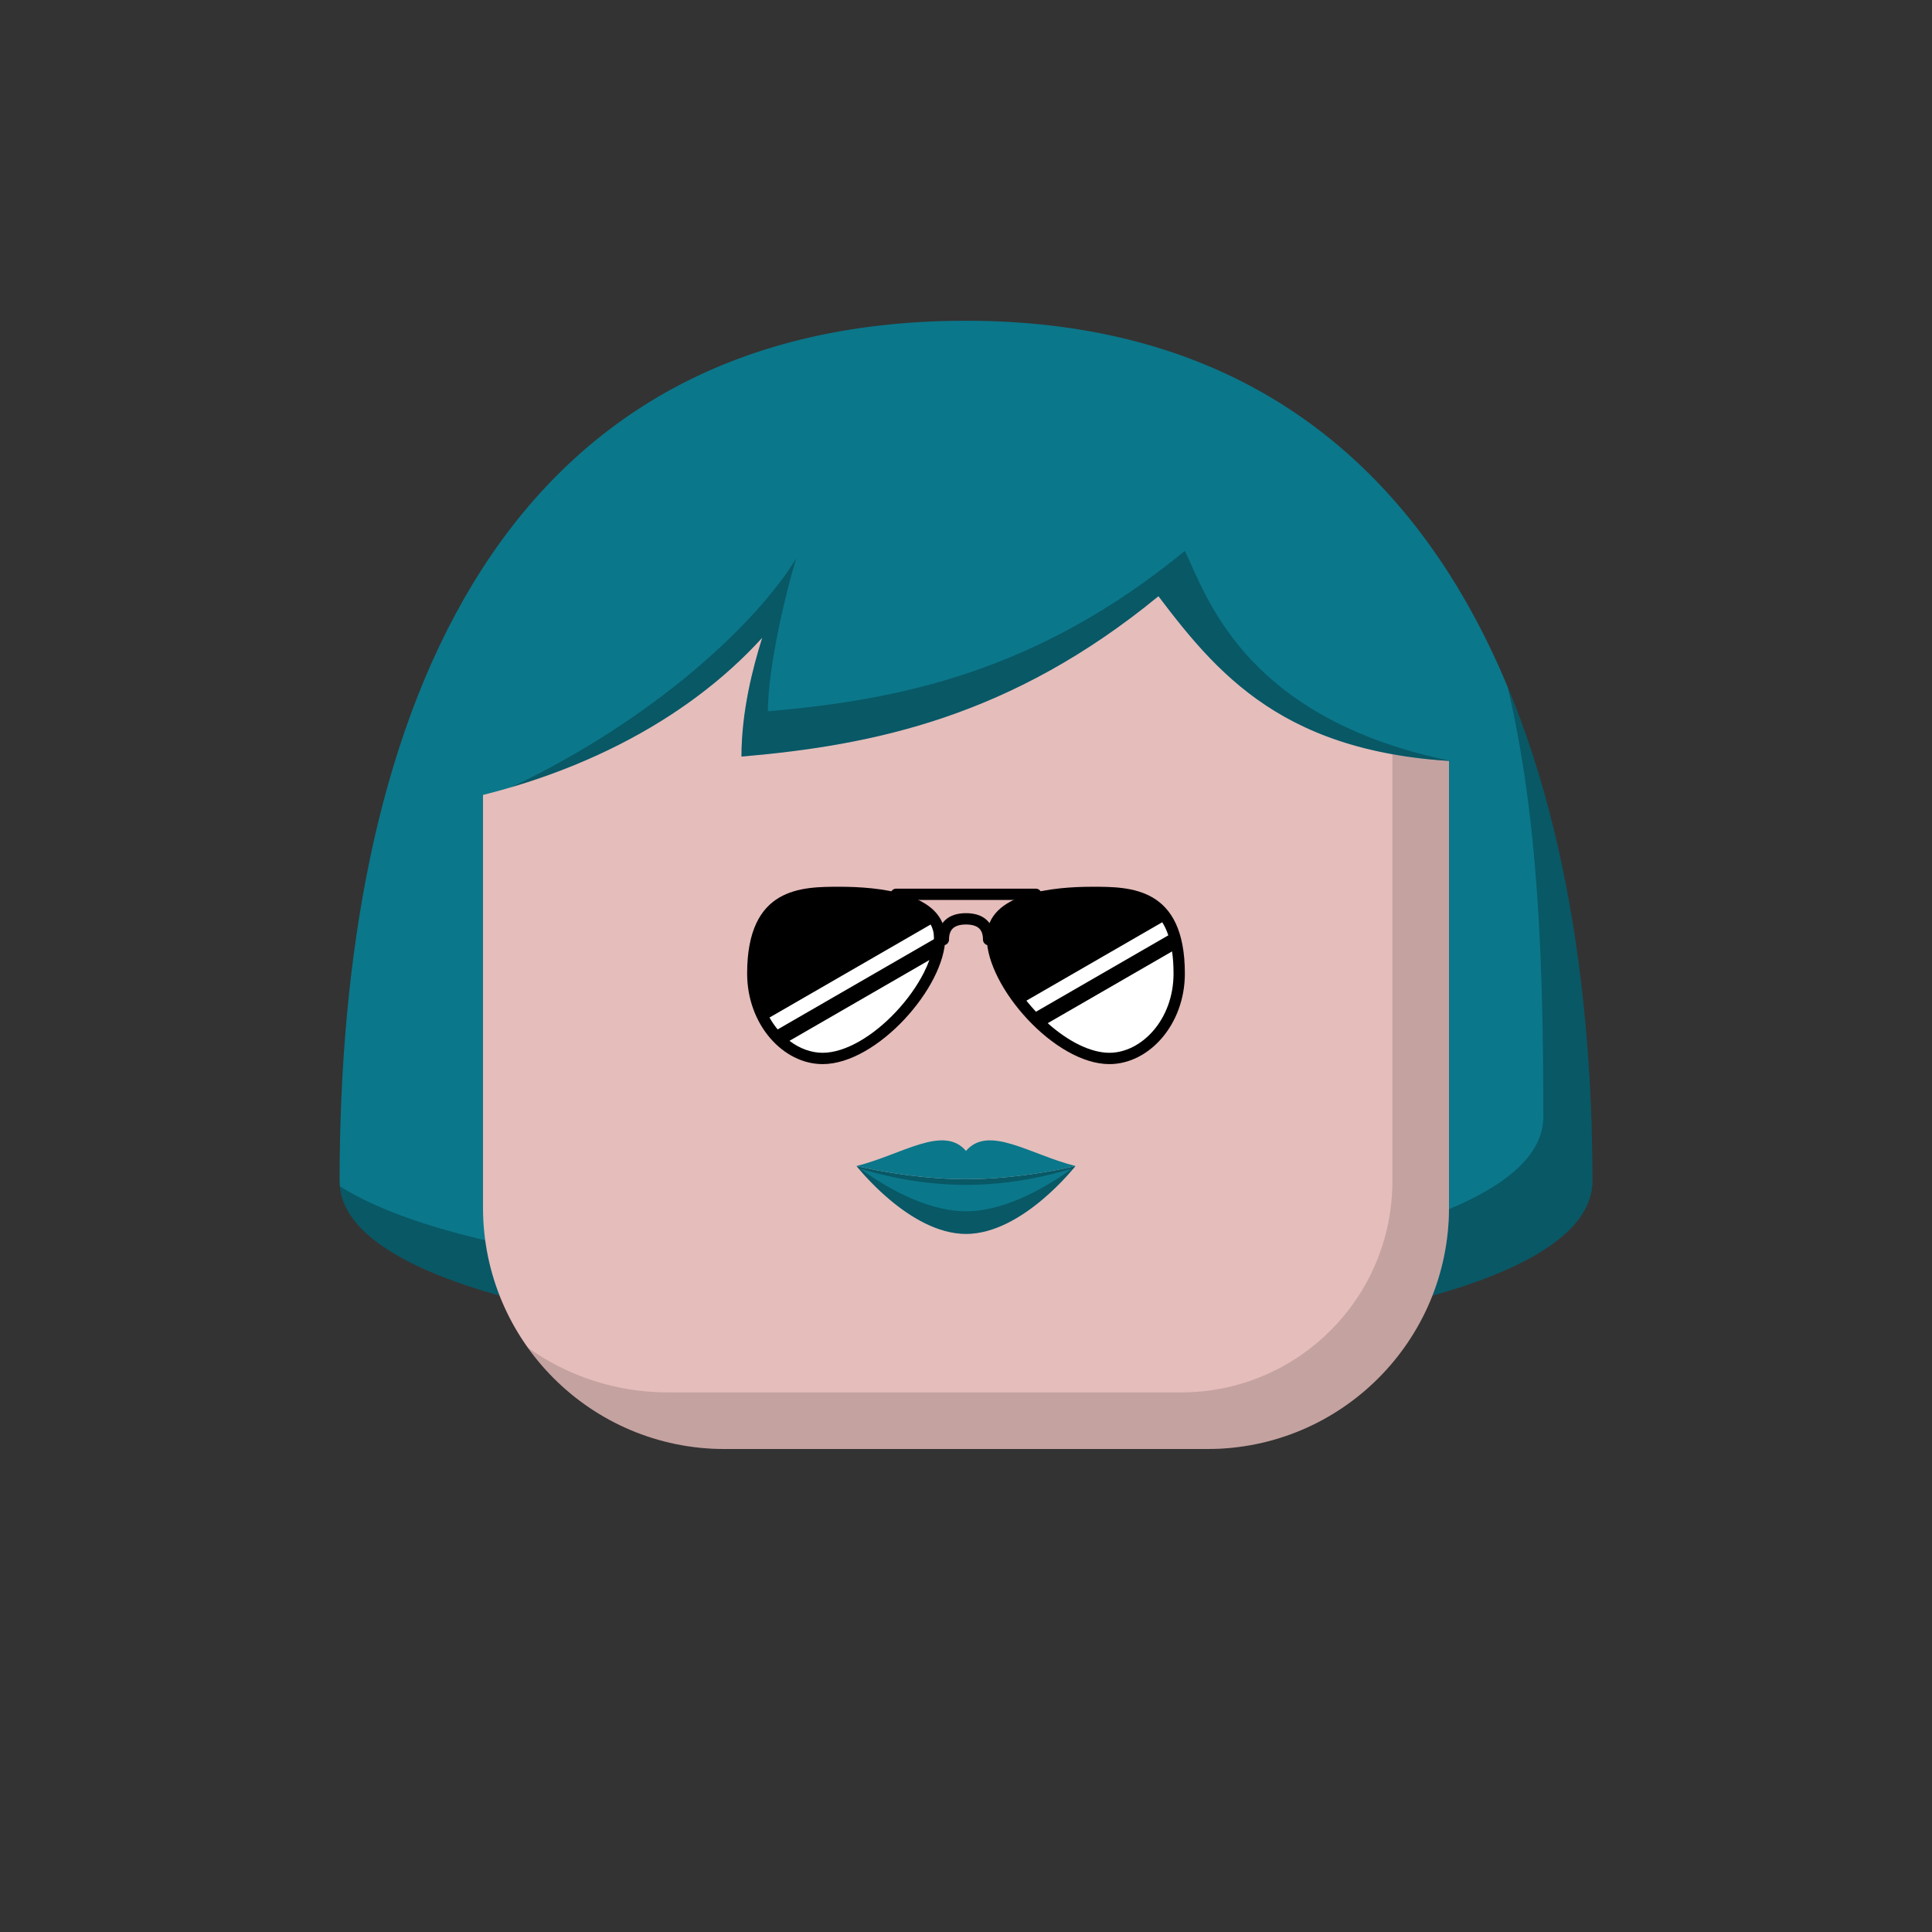
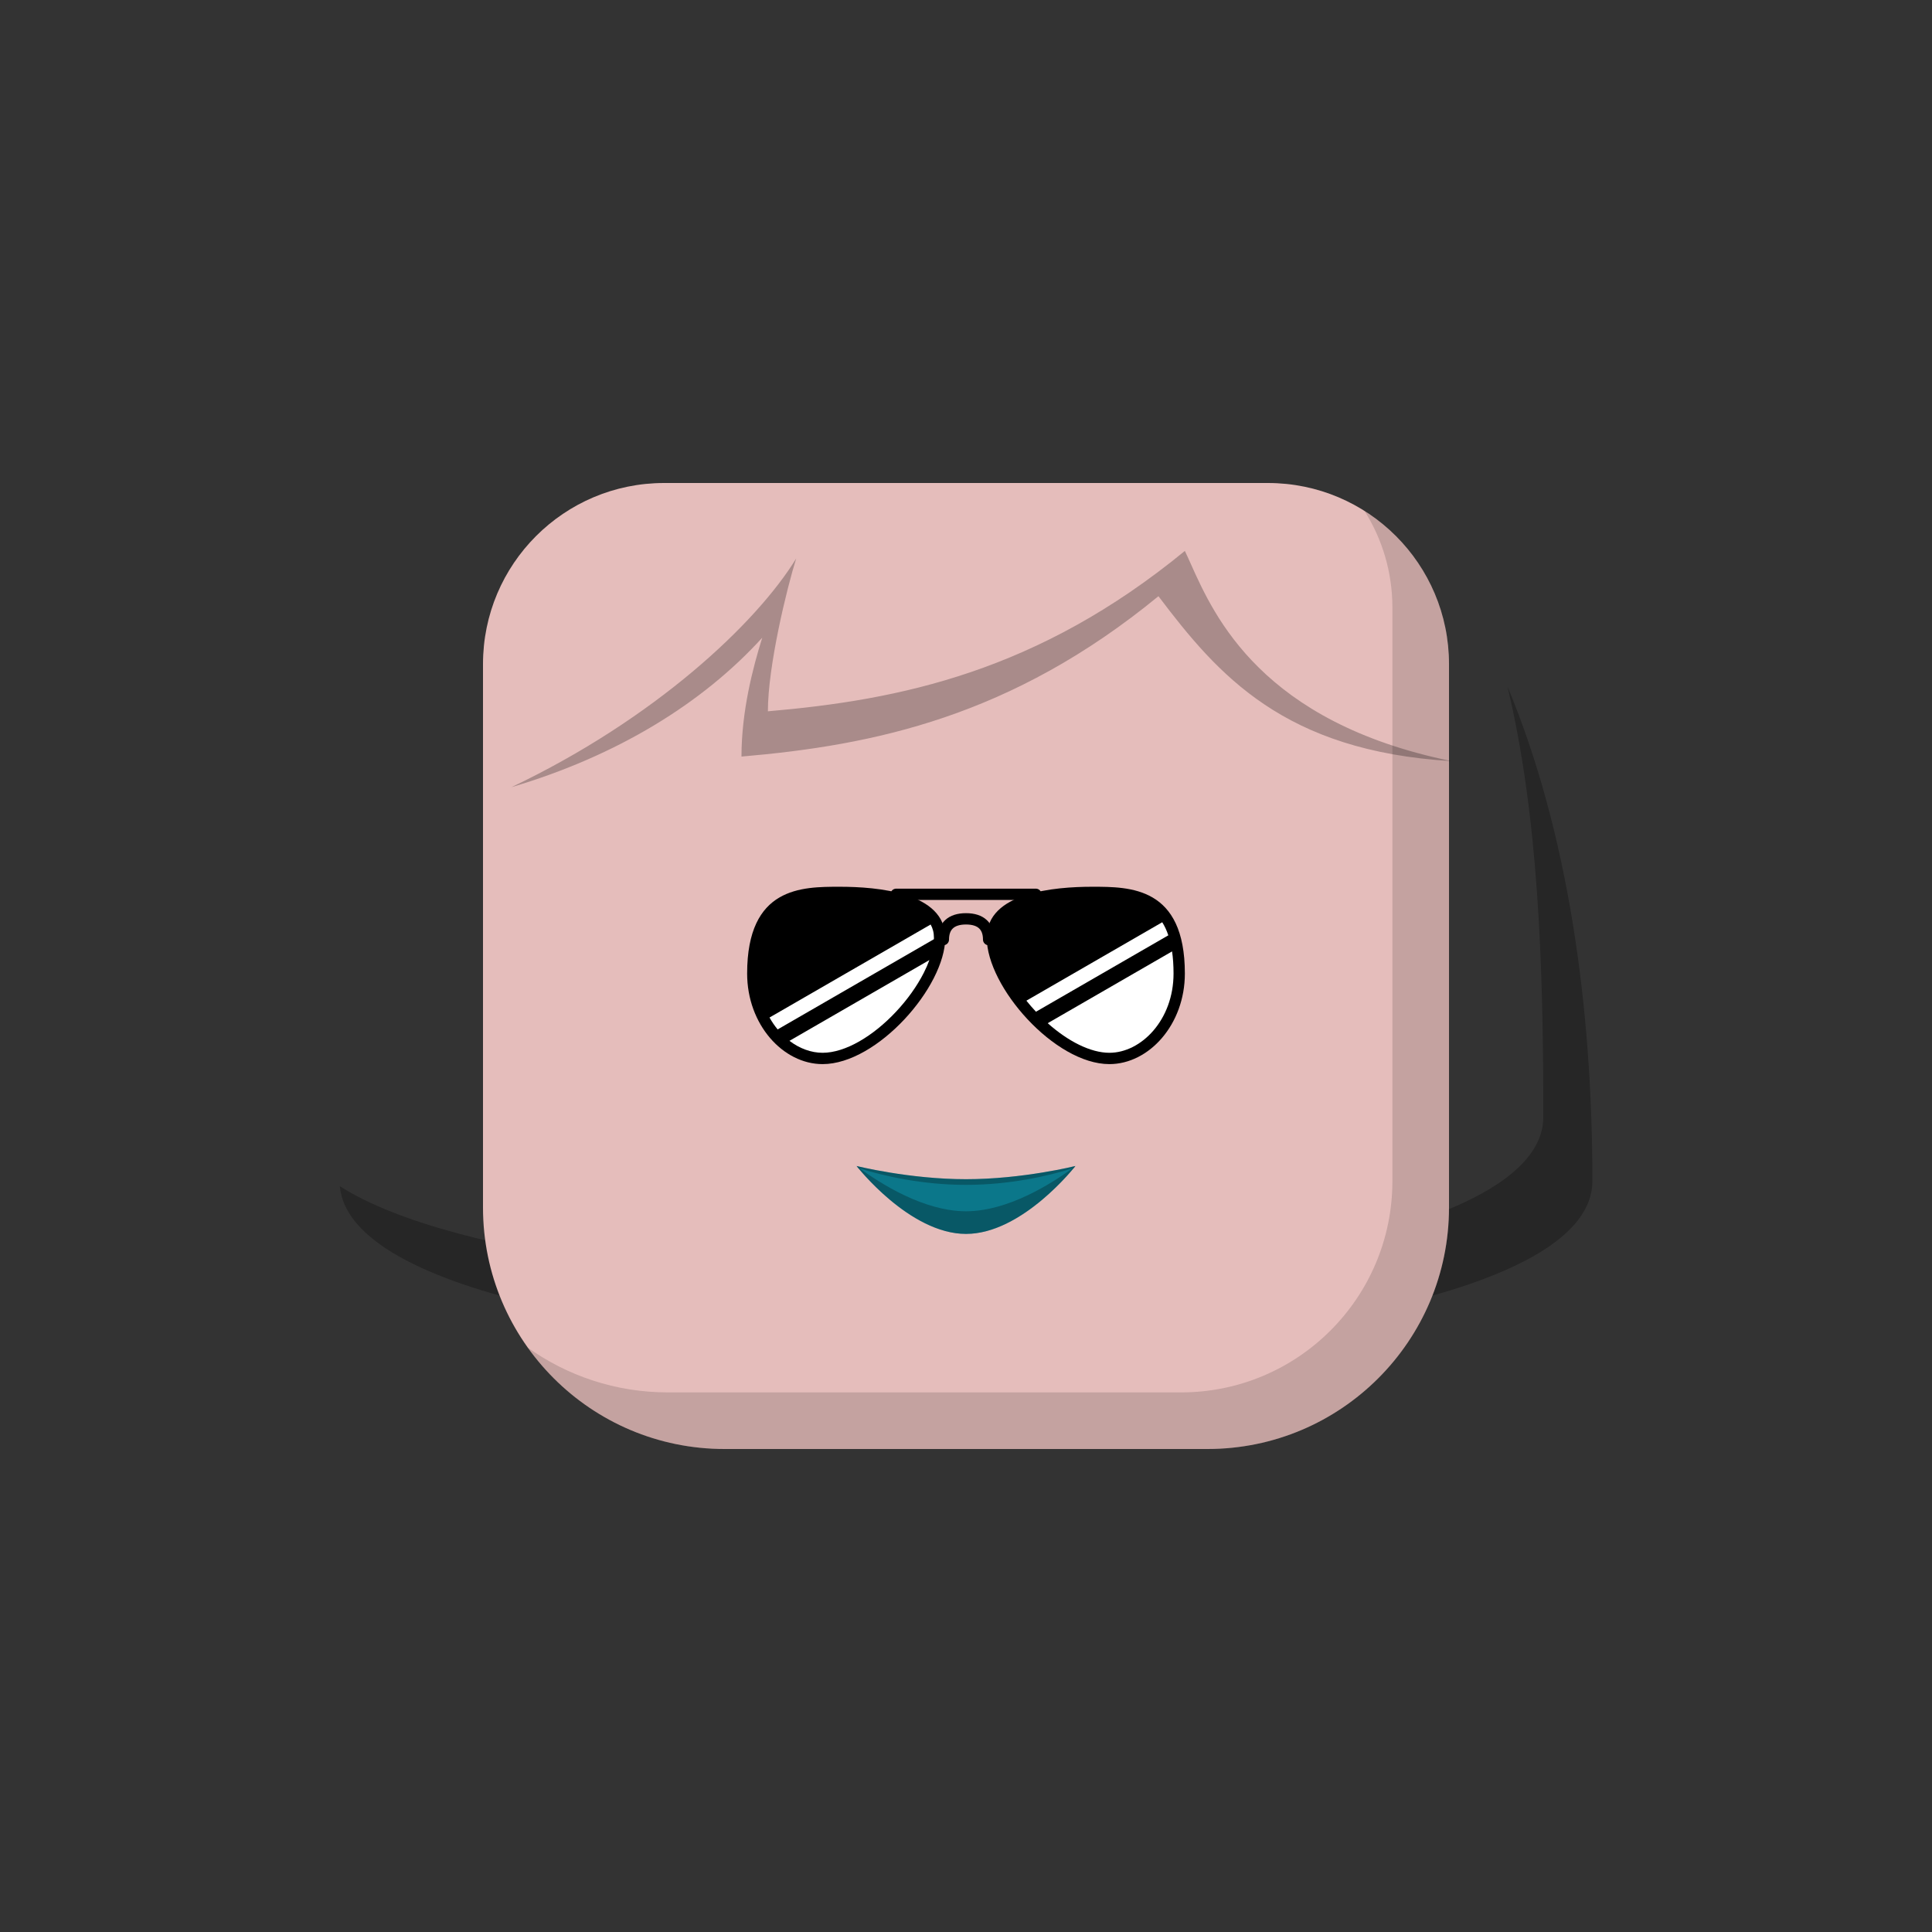
<svg xmlns="http://www.w3.org/2000/svg" viewBox="0 0 512 512">
  <rect x="0" y="0" width="512" height="512" fill="#333333" stroke="none" />
  <g id="backhair">
-     <path fill-rule="evenodd" clip-rule="evenodd" d="M90 313C90 194.537 129 85 256 85S422 198.989 422 313c0 58.244-332 58.244-332 0z" fill="#0b778a" />
    <path fill-rule="evenodd" clip-rule="evenodd" d="M90.061 314.367C95.215 371.24 422 370.784 422 313c0-46.223-6.411-92.443-22.497-131.064C407.776 216.59 409 256.11 409 296c0 51.291-257.473 57.414-318.938 18.367z" fill="#000" fill-opacity=".265" />
  </g>
  <g id="body">
    <path d="M128 176c0-26.51 21.49-48 48-48H336c26.51.0 48 21.49 48 48V320c0 35.346-28.654 64-64 64H192c-35.346.0-64-28.654-64-64V176z" fill="#e5bdbb" />
    <path fill-rule="evenodd" clip-rule="evenodd" d="M139.867 357.133C151.472 373.396 170.498 384 192 384H320c35.346.0 64-28.654 64-64V176C384 158.905 375.063 143.897 361.607 135.393 366.29 142.804 369 151.586 369 161V313c0 30.928-25.072 56-56 56H177C163.156 369 150.339 364.604 139.867 357.133z" fill="#000" fill-opacity=".145" />
  </g>
  <g id="hair">
-     <path fill-rule="evenodd" clip-rule="evenodd" d="M112 214c39-6.5 70-23 90-45-2.5 8-5.5 19.5-5.5 31.5 35-3 71.5-10.5 110.5-42.5 17 22.5 35.862 44.016 88 44-7.5-155.5-279-154.5-283 12z" fill="#0b778a" />
    <path fill-rule="evenodd" clip-rule="evenodd" d="M135.527 208.611C163.558 200.313 186.208 186.371 202 169c-2.5 8-5.5 19.5-5.5 31.5 35-3 71.5-10.5 110.5-42.5 15.822 20.942 33.258 41.031 77.637 43.7-50.248-10.294-62.798-38.288-69.069-52.277C315.001 148.16 314.486 147.012 313.999 146c-39 32-75.5 39.5-110.5 42.5.0-12 5-32.5 7.5-40.5-10.598 17.272-37.53 42.556-75.472 60.611z" fill="#000" fill-opacity=".265" />
  </g>
  <g id="mouth">
    <path d="M255.999 327c-15 0-28.999-18-28.999-18s13.999 3.5 28.999 3.5C271 312.5 285 309 285 309s-14 18-29.001 18z" fill="#0b778a" />
    <path fill-rule="evenodd" clip-rule="evenodd" d="M227.074 309.093C233.467 313.833 244.957 321 256 321 267.044 321 278.534 313.833 284.927 309.093 283.821 310.483 270.37 327 256 327c-14.369.0-27.819-16.516-28.926-17.907z" fill="#000" fill-opacity=".265" />
    <path fill-rule="evenodd" clip-rule="evenodd" d="M227.444 309.549C234.325 311.687 244.439 314 255.999 314 267.56 314 277.674 311.687 284.556 309.549 284.847 309.197 285 309 285 309s-14 3.5-29.001 3.5c-15 0-28.999-3.5-28.999-3.5S227.153 309.197 227.444 309.549z" fill="#000" fill-opacity=".265" />
-     <path d="M256.001 305C250 298 239 306 227 309c0 0 13.999 3.5 28.999 3.5 15.001.0 29.003-3.5 29.003-3.5C273 306 262 298 256.001 305z" fill="#0b778a" />
  </g>
  <g id="eye">
    <path d="M314 258c0-23-14.5-23-24.5-23s-28 1.5-28 13.5c0 13 18 33.5 32.5 33.5 10.5.0 20-10.491 20-24z" fill="#000" />
    <path fill-rule="evenodd" clip-rule="evenodd" d="M308.005 244.405l-36 20.784C272.794 266.175 273.629 267.141 274.504 268.076 274.517 268.091 274.531 268.105 274.545 268.12l35.073-20.25C309.164 246.521 308.618 245.377 308.005 244.405zM310.608 252.133l-32.952 19.024C283.038 275.952 288.997 279 294 279 302.42 279 311 270.31 311 258 311 255.795 310.861 253.85 310.608 252.133z" fill="#fff" />
    <path d="M198 258c0-23 14.5-23 24.5-23s28 1.5 28 13.5c0 13-18 33.5-32.5 33.5-10.5.0-20-10.491-20-24z" fill="#000" />
    <path fill-rule="evenodd" clip-rule="evenodd" d="M206.083 272.809C205.291 271.851 204.567 270.796 203.93 269.655l42.694-24.649C247.188 245.99 247.5 247.131 247.5 248.5 247.5 248.632 247.498 248.766 247.493 248.901l-41.41 23.908zm40.214-18.384C245.893 255.529 245.39 256.677 244.789 257.855 243.016 261.328 240.483 264.882 237.496 268.076 231.387 274.609 224.005 279 218 279 214.956 279 211.891 277.864 209.218 275.832l37.079-21.407z" fill="#fff" />
    <path fill-rule="evenodd" clip-rule="evenodd" d="M256 242C258.232 242 260.155 242.558 261.526 243.843 262.912 245.143 263.5 246.966 263.5 249 263.5 249.828 262.828 250.5 262 250.5S260.5 249.828 260.5 249C260.5 247.534 260.088 246.607 259.474 246.032 258.845 245.442 257.768 245 256 245 254.232 245 253.155 245.442 252.526 246.032 251.912 246.607 251.5 247.534 251.5 249 251.5 249.828 250.828 250.5 250 250.5S248.5 249.828 248.5 249C248.5 246.966 249.088 245.143 250.474 243.843 251.845 242.558 253.768 242 256 242z" fill="#000" />
    <path fill-rule="evenodd" clip-rule="evenodd" d="M237.5 235.5H256h18.5C275.328 235.5 276 236.172 276 237S275.328 238.5 274.5 238.5H256 237.5C236.672 238.5 236 237.828 236 237S236.672 235.5 237.5 235.5z" fill="#000" />
  </g>
</svg>